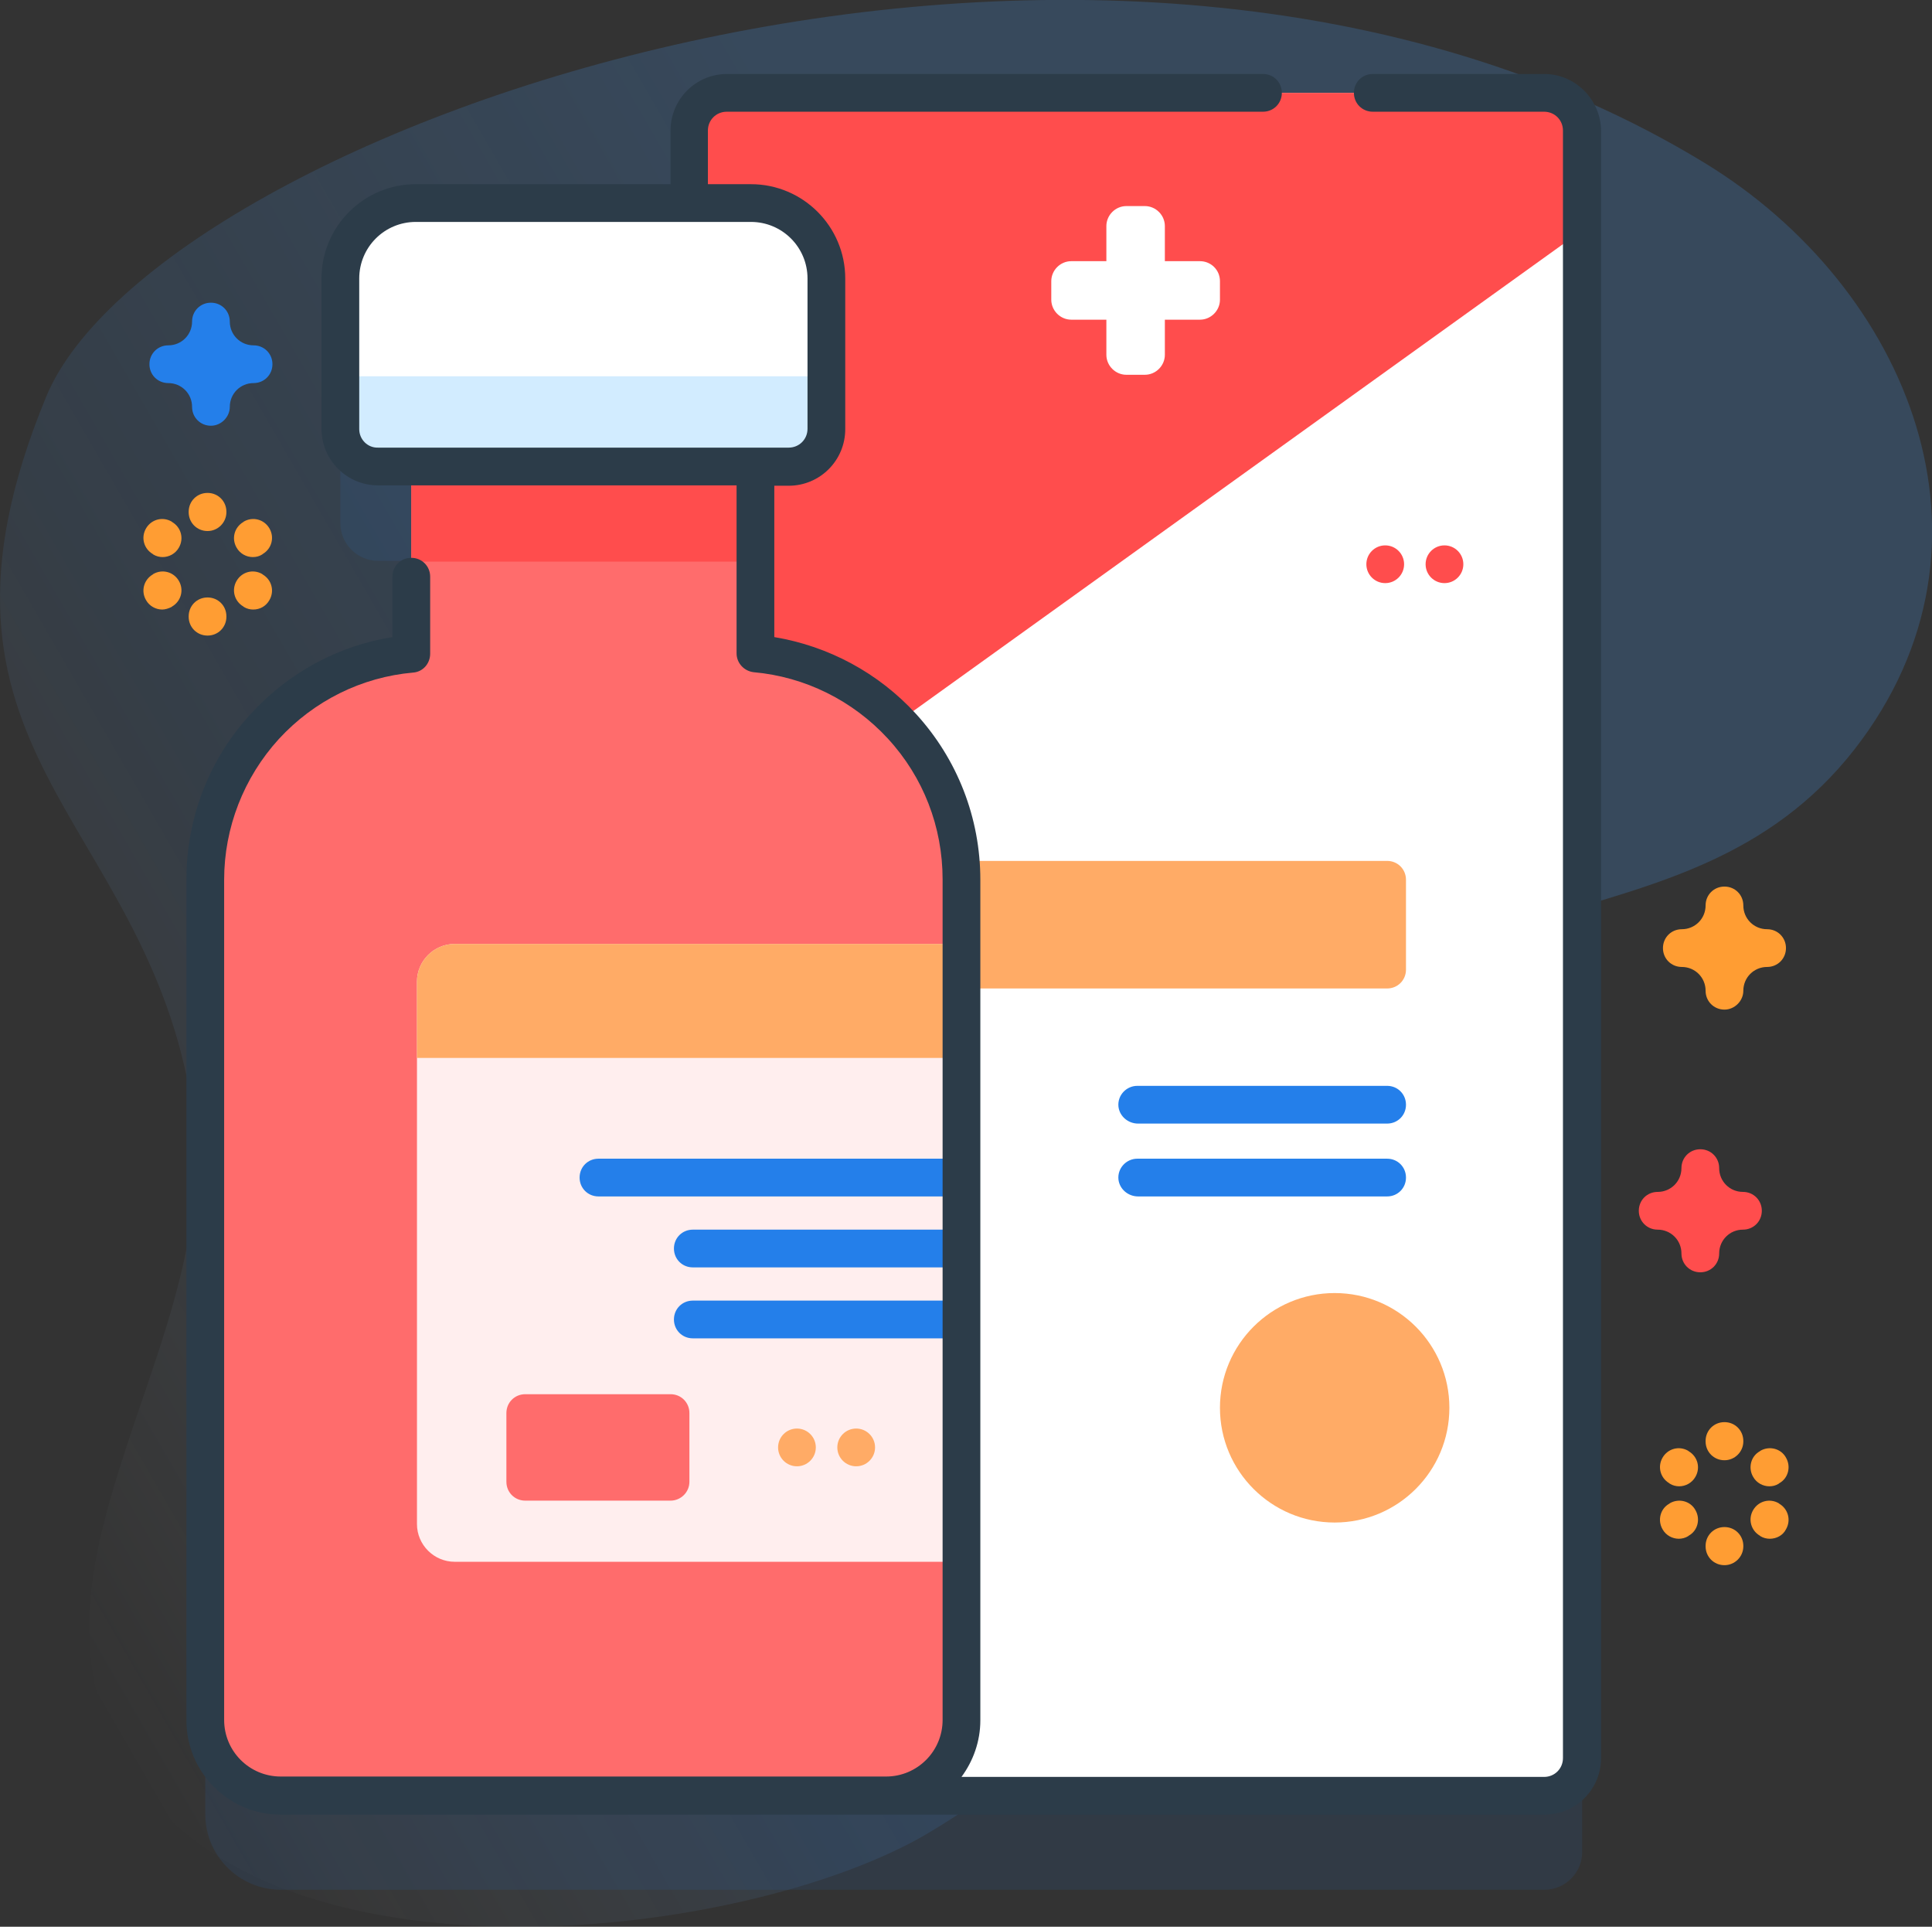
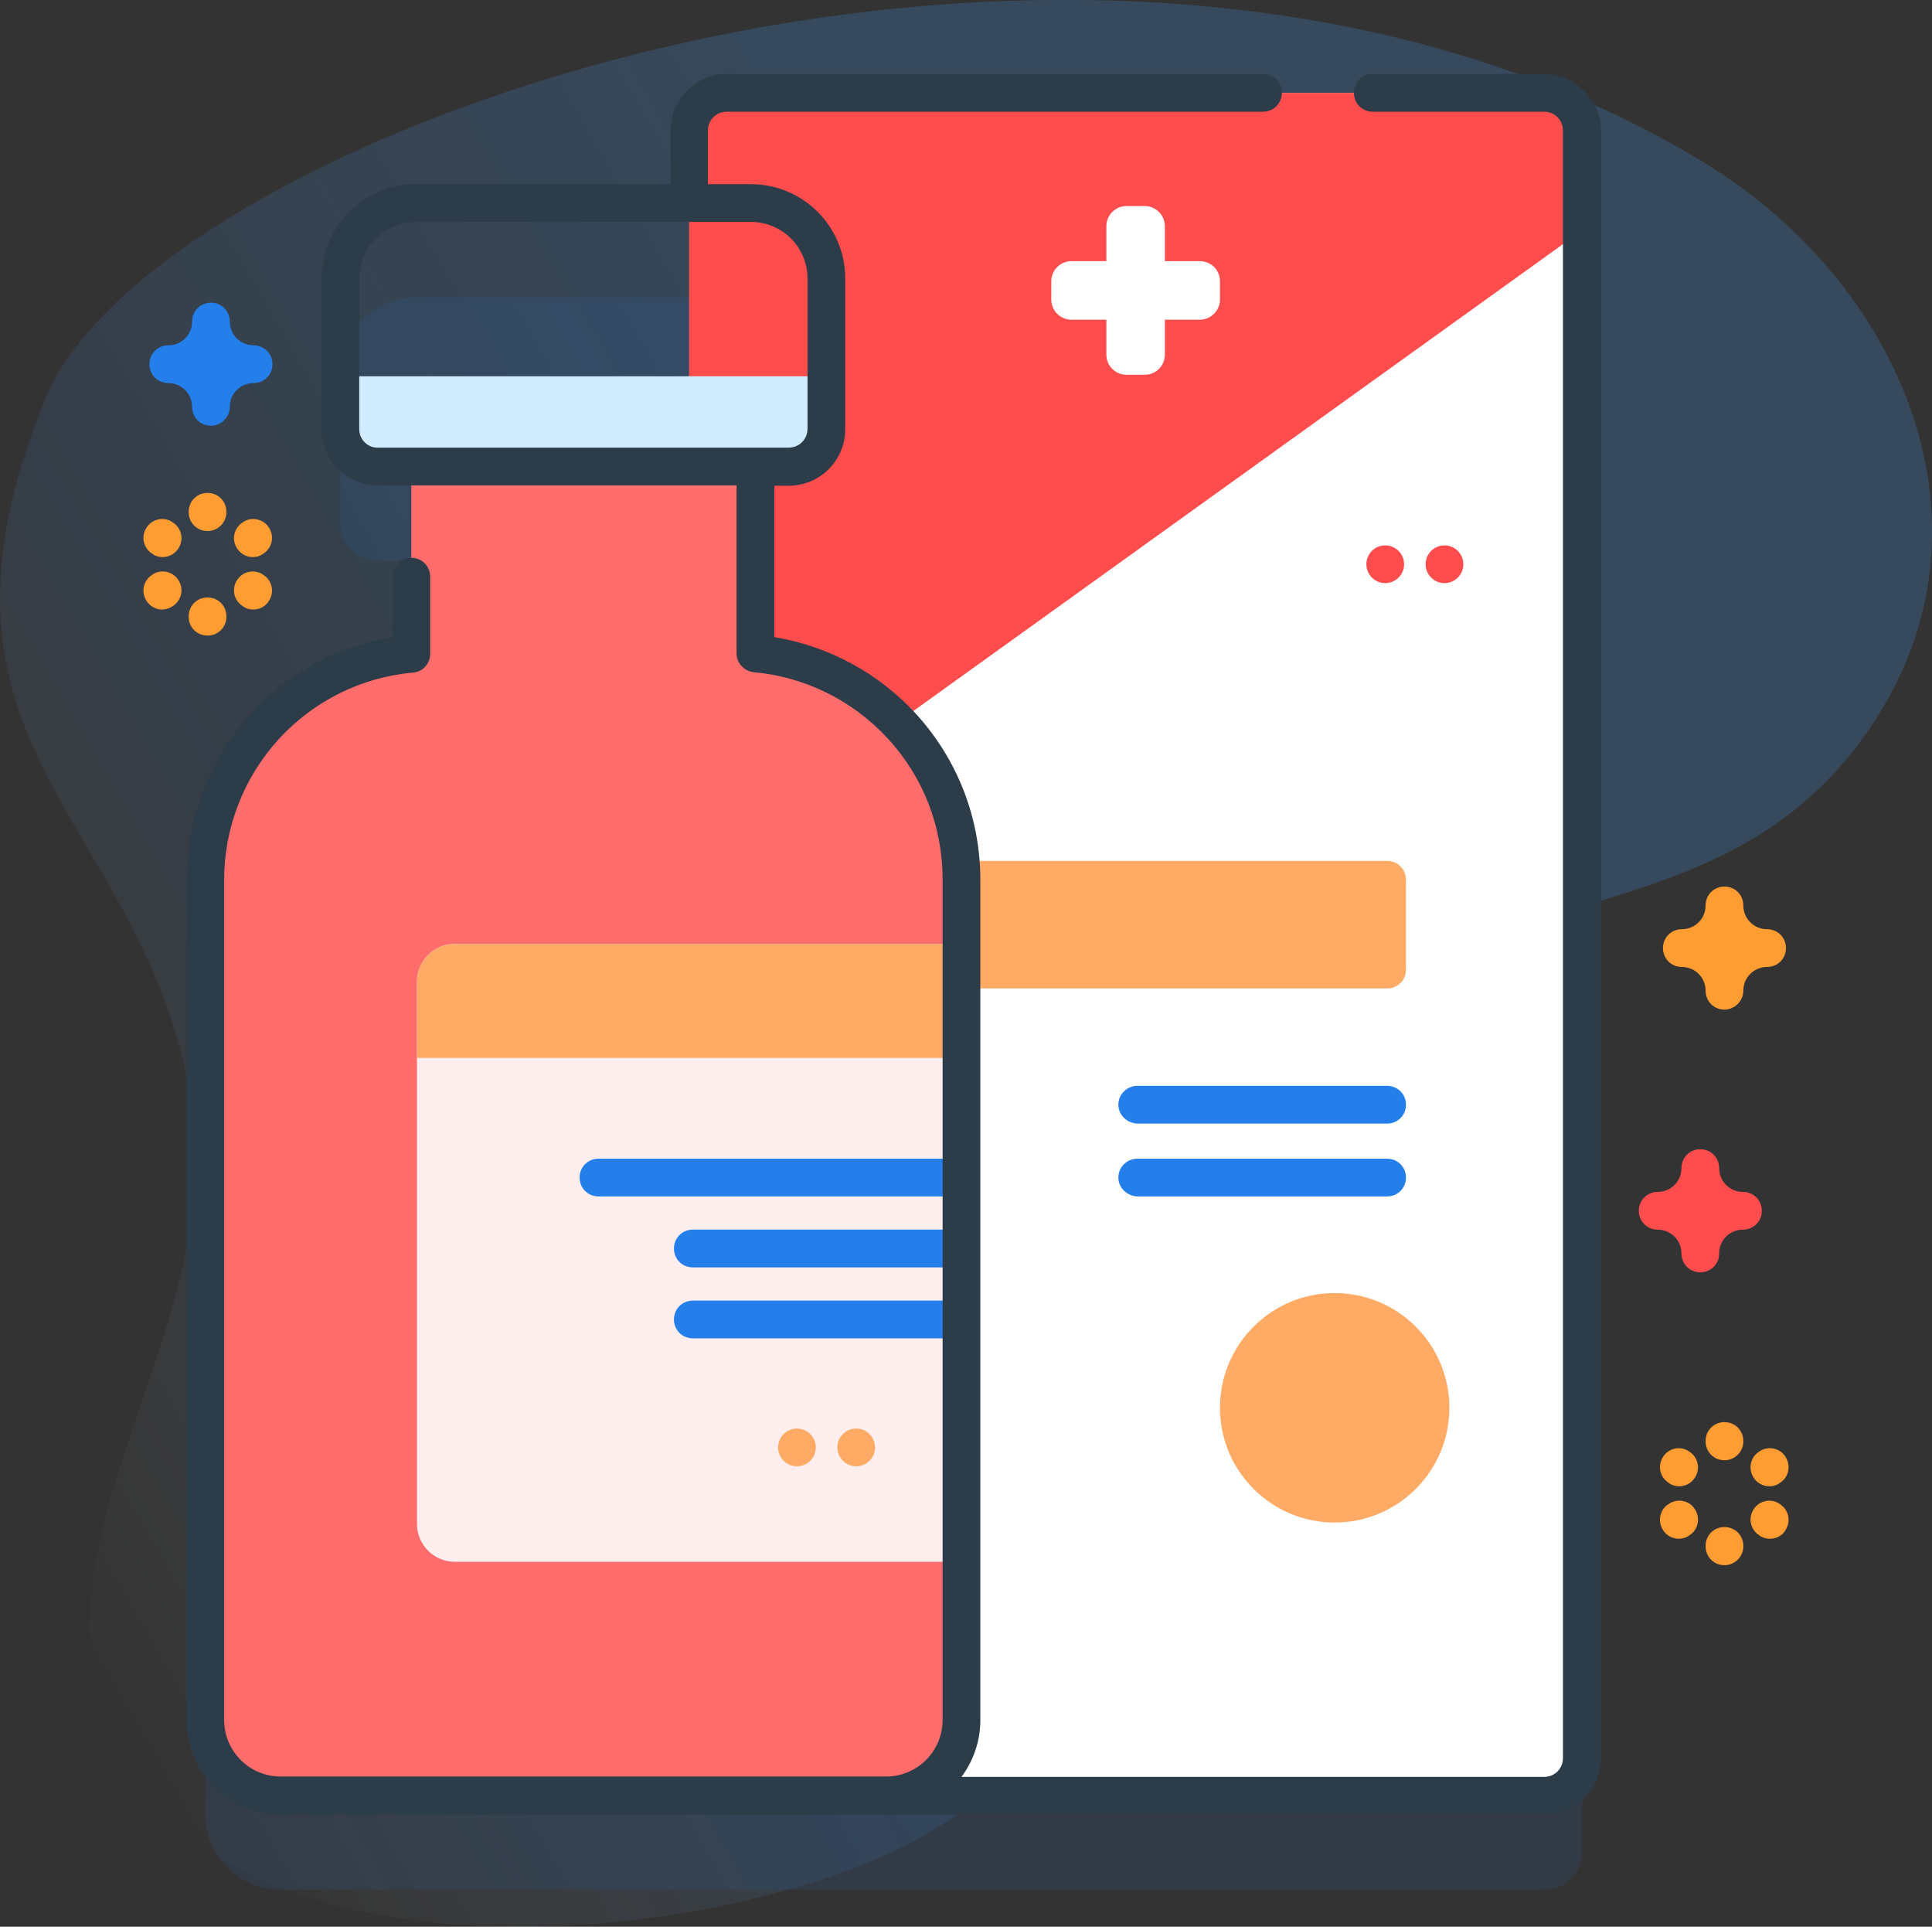
<svg xmlns="http://www.w3.org/2000/svg" version="1.1" id="Layer_1" x="0px" y="0px" viewBox="0 0 512 510.5" style="enable-background:new 0 0 512 510.5;" xml:space="preserve">
  <rect x="0" y="0" width="512" height="510.5" fill="#333333" stroke="none" />
  <style type="text/css">
	.st0{fill:url(#SVGID_1_);}
	.st1{opacity:0.1;fill:#247FEA;enable-background:new    ;}
	.st2{fill:#FFFFFF;}
	.st3{fill:#FFAB66;}
	.st4{fill:#247FEA;}
	.st5{fill:#FF4D4D;}
	.st6{fill:#FF6C6C;}
	.st7{fill:#FFEEEE;}
	.st8{fill:#D2ECFF;}
	.st9{fill:#2C3C49;}
	.st10{fill:#FF9D33;}
</style>
  <g>
    <g>
      <linearGradient id="SVGID_1_" gradientUnits="userSpaceOnUse" x1="-21.426" y1="628.086" x2="490.408" y2="332.578" gradientTransform="matrix(1 0 0 1 0 -255.491)">
        <stop offset="0" style="stop-color:#FFFFFF;stop-opacity:0" />
        <stop offset="0.253" style="stop-color:#48A0FF;stop-opacity:0.1" />
        <stop offset="0.629" style="stop-color:#48A0FF;stop-opacity:0.2" />
      </linearGradient>
      <path class="st0" d="M451.8,43.2c-160.6-97.9-410.5-8.6-439.6,62C-26.7,199.6,38.8,215.7,50.9,293c9.8,62.1-51.2,121.5-16.4,176.3    C72.4,529,198,514,245.8,485.8c87.4-51.7,43.3-112,84.7-187.3c39.4-71.7,116.2-42.6,161-100C533.9,144,505.7,76.1,451.8,43.2    L451.8,43.2z" />
    </g>
    <path class="st1" d="M409.2,49.6H192.7c-5.5,0-10,4.5-10,10v19.2h-72.5c-11,0-20,9-20,20v39.8c0,5.5,4.5,10,10,10h8.8v49.5   c-30.6,2.8-54.6,28.6-54.6,59.9v222.7c0,11,9,20,20,20h118.2h0.1h216.6c5.5,0,10-4.5,10-10V59.6C419.2,54.1,414.8,49.6,409.2,49.6   L409.2,49.6z" />
    <path class="st2" d="M419.2,34.6v431.2c0,5.5-4.5,10-10,10H192.7c-5.5,0-10-4.5-10-10V34.6c0-5.5,4.5-10,10-10h216.6   C414.8,24.6,419.2,29.1,419.2,34.6z" />
    <path class="st3" d="M254.8,261.9h112.8c2.8,0,5-2.2,5-5v-23.8c0-2.8-2.2-5-5-5H254.8V261.9z" />
    <g>
      <path class="st4" d="M367.6,297.7h-66c-2.6,0-4.9-1.9-5.2-4.5c-0.3-3,2.1-5.5,5-5.5h66.2c2.8,0,5,2.2,5,5S370.4,297.7,367.6,297.7    z" />
    </g>
    <g>
      <path class="st4" d="M367.6,317h-66c-2.6,0-4.9-1.9-5.2-4.5c-0.3-3,2.1-5.5,5-5.5h66.2c2.8,0,5,2.2,5,5    C372.6,314.8,370.4,317,367.6,317z" />
    </g>
    <path class="st5" d="M419.2,34.6v26.5l-236.6,170V34.6c0-5.5,4.5-10,10-10h216.6C414.8,24.6,419.2,29.1,419.2,34.6z" />
    <path class="st6" d="M200.2,173.2v-58.7H109v58.7c-30.6,2.8-54.6,28.6-54.6,59.9v222.7c0,11,9,20,20,20h160.5c11,0,20-9,20-20   V233.1C254.8,201.8,230.8,176,200.2,173.2L200.2,173.2z" />
-     <path class="st5" d="M109,114.5h91.2v34.3H109V114.5z" />
    <g>
      <path class="st7" d="M254.8,413.8H120.5c-5.5,0-10-4.5-10-10V260.1c0-5.5,4.5-10,10-10h134.3V413.8L254.8,413.8z" />
      <g>
        <g>
          <path class="st4" d="M254.8,317h-96.2c-2.8,0-5-2.2-5-5s2.2-5,5-5h96.2V317z" />
        </g>
        <g>
          <path class="st4" d="M254.8,335.8h-71.2c-2.8,0-5-2.2-5-5s2.2-5,5-5h71.2V335.8z" />
        </g>
        <g>
          <path class="st4" d="M254.8,354.6h-71.2c-2.8,0-5-2.2-5-5s2.2-5,5-5h71.2V354.6z" />
        </g>
      </g>
      <path class="st3" d="M254.8,280.3v-30.2H120.5c-5.5,0-10,4.5-10,10v20.2H254.8z" />
    </g>
-     <path class="st2" d="M209,123.7H100.2c-5.5,0-10-4.5-10-10V73.8c0-11,9-20,20-20H199c11,0,20,9,20,20v39.8   C219,119.2,214.5,123.7,209,123.7z" />
    <path class="st8" d="M90.2,99.7v13.9c0,5.5,4.5,10,10,10H209c5.5,0,10-4.5,10-10V99.7H90.2z" />
    <path class="st9" d="M409.2,19.6h-45.4c-2.8,0-5,2.2-5,5s2.2,5,5,5h45.4c2.8,0,5,2.2,5,5v431.2c0,2.8-2.2,5-5,5H254.8   c3.1-4.2,5-9.4,5-15V233.1c0-16.4-6.1-32-17.1-44c-9.9-10.8-23.1-17.9-37.5-20.3v-40.1h3.8c8.3,0,15-6.7,15-15V73.8   c0-13.8-11.2-25-25-25h-11.4V34.6c0-2.8,2.2-5,5-5h142.1c2.8,0,5-2.2,5-5s-2.2-5-5-5h-142c-8.3,0-15,6.7-15,15v14.2h-67.5   c-13.8,0-25,11.2-25,25v39.8c0,8.3,6.7,15,15,15h95v44.5c0,2.6,2,4.7,4.5,5c13.6,1.2,26.3,7.5,35.6,17.6   c9.4,10.2,14.5,23.4,14.5,37.3v222.7c0,8.3-6.7,15-15,15H74.4c-8.3,0-15-6.7-15-15V233.1c0-13.8,5.2-27.1,14.5-37.3   c9.3-10.1,21.9-16.4,35.6-17.6c2.6-0.2,4.5-2.4,4.5-5v-20.4c0-2.8-2.2-5-5-5s-5,2.2-5,5v16c-14.4,2.3-27.5,9.4-37.5,20.3   c-11.1,12-17.1,27.7-17.1,44v222.7c0,13.8,11.2,25,25,25h334.9c8.3,0,15-6.7,15-15V34.6C424.2,26.4,417.5,19.6,409.2,19.6   L409.2,19.6z M95.2,113.7V73.8c0-8.3,6.7-15,15-15H199c8.3,0,15,6.7,15,15v39.8c0,2.8-2.2,5-5,5H100.2   C97.4,118.7,95.2,116.4,95.2,113.7z" />
-     <path class="st6" d="M177.7,397.6h-38.5c-2.8,0-5-2.2-5-5v-18.2c0-2.8,2.2-5,5-5h38.5c2.8,0,5,2.2,5,5v18.2   C182.7,395.4,180.4,397.6,177.7,397.6z" />
    <g>
      <g>
        <circle class="st3" cx="226.9" cy="383.5" r="5" />
      </g>
      <g>
        <circle class="st3" cx="211.2" cy="383.5" r="5" />
      </g>
    </g>
    <circle class="st3" cx="353.7" cy="373" r="30.4" />
    <g>
      <circle class="st5" cx="382.8" cy="149.5" r="5" />
    </g>
    <g>
      <circle class="st5" cx="367.1" cy="149.5" r="5" />
    </g>
    <path class="st2" d="M318,69.2h-9.3v-9.3c0-2.9-2.4-5.3-5.3-5.3h-4.9c-2.9,0-5.3,2.4-5.3,5.3v9.3h-9.3c-2.9,0-5.3,2.4-5.3,5.3v4.9   c0,2.9,2.4,5.3,5.3,5.3h9.3V94c0,2.9,2.4,5.3,5.3,5.3h4.9c2.9,0,5.3-2.4,5.3-5.3v-9.3h9.3c2.9,0,5.3-2.4,5.3-5.3v-4.9   C323.3,71.5,320.9,69.2,318,69.2z" />
    <path class="st10" d="M55,140.7c-2.8,0-5-2.2-5-5v-0.1c0-2.8,2.2-5,5-5s5,2.2,5,5v0.1C60,138.4,57.8,140.7,55,140.7z" />
    <path class="st10" d="M55,168.4c-2.8,0-5-2.2-5-5v-0.1c0-2.8,2.2-5,5-5s5,2.2,5,5v0.1C60,166.2,57.8,168.4,55,168.4z" />
    <path class="st10" d="M43.1,147.6c-0.8,0-1.7-0.2-2.5-0.7l-0.1-0.1c-2.4-1.4-3.2-4.4-1.8-6.8c1.4-2.4,4.4-3.2,6.8-1.8l0.1,0.1   c2.4,1.4,3.2,4.4,1.8,6.8C46.5,146.7,44.8,147.6,43.1,147.6L43.1,147.6z" />
    <path class="st10" d="M67.1,161.5c-0.8,0-1.7-0.2-2.5-0.7l-0.1-0.1c-2.4-1.4-3.2-4.4-1.8-6.8c1.4-2.4,4.4-3.2,6.8-1.8l0.1,0.1   c2.4,1.4,3.2,4.4,1.8,6.8C70.5,160.6,68.9,161.5,67.1,161.5L67.1,161.5z" />
    <path class="st10" d="M43,161.5c-1.7,0-3.4-0.9-4.3-2.5c-1.4-2.4-0.6-5.4,1.8-6.8l0.1-0.1c2.4-1.4,5.4-0.6,6.8,1.8s0.6,5.4-1.8,6.8   l-0.1,0.1C44.7,161.2,43.8,161.5,43,161.5L43,161.5z" />
    <path class="st10" d="M67,147.6c-1.7,0-3.4-0.9-4.3-2.5c-1.4-2.4-0.6-5.4,1.8-6.8l0.1-0.1c2.4-1.4,5.4-0.6,6.8,1.8   c1.4,2.4,0.6,5.4-1.8,6.8l-0.1,0.1C68.7,147.4,67.9,147.6,67,147.6L67,147.6z" />
    <path class="st10" d="M457,386.9c-2.8,0-5-2.2-5-5v-0.1c0-2.8,2.2-5,5-5s5,2.2,5,5v0.1C462,384.7,459.7,386.9,457,386.9z" />
    <path class="st10" d="M457,414.7c-2.8,0-5-2.2-5-5v-0.1c0-2.8,2.2-5,5-5s5,2.2,5,5v0.1C462,412.5,459.7,414.7,457,414.7z" />
    <path class="st10" d="M445,393.8c-0.8,0-1.7-0.2-2.5-0.7l-0.1-0.1c-2.4-1.4-3.2-4.4-1.8-6.8c1.4-2.4,4.4-3.2,6.8-1.8l0.1,0.1   c2.4,1.4,3.2,4.4,1.8,6.8C448.4,392.9,446.7,393.8,445,393.8z" />
    <path class="st10" d="M469,407.7c-0.8,0-1.7-0.2-2.5-0.7l-0.1-0.1c-2.4-1.4-3.2-4.4-1.8-6.8s4.4-3.2,6.8-1.8l0.1,0.1   c2.4,1.4,3.2,4.4,1.8,6.8C472.5,406.8,470.8,407.7,469,407.7z" />
    <path class="st10" d="M444.9,407.7c-1.7,0-3.4-0.9-4.3-2.5c-1.4-2.4-0.6-5.5,1.8-6.8l0.1-0.1c2.4-1.4,5.5-0.6,6.8,1.8   c1.4,2.4,0.6,5.5-1.8,6.8l-0.1,0.1C446.6,407.5,445.7,407.7,444.9,407.7z" />
    <path class="st10" d="M468.9,393.8c-1.7,0-3.4-0.9-4.3-2.5c-1.4-2.4-0.6-5.5,1.8-6.8l0.1-0.1c2.4-1.4,5.5-0.6,6.8,1.8   c1.4,2.4,0.6,5.5-1.8,6.8l-0.1,0.1C470.6,393.6,469.8,393.8,468.9,393.8z" />
    <path class="st4" d="M55.9,112.8c-2.8,0-5-2.2-5-5c0-3.5-2.8-6.3-6.3-6.3c-2.8,0-5-2.2-5-5s2.2-5,5-5c3.5,0,6.3-2.8,6.3-6.3   c0-2.8,2.2-5,5-5s5,2.2,5,5c0,3.5,2.8,6.3,6.3,6.3c2.8,0,5,2.2,5,5s-2.2,5-5,5c-3.5,0-6.3,2.8-6.3,6.3   C60.9,110.5,58.6,112.8,55.9,112.8z" />
    <path class="st10" d="M457,267.5c-2.8,0-5-2.2-5-5c0-3.5-2.8-6.3-6.3-6.3c-2.8,0-5-2.2-5-5s2.2-5,5-5c3.5,0,6.3-2.8,6.3-6.3   c0-2.8,2.2-5,5-5s5,2.2,5,5c0,3.5,2.8,6.3,6.3,6.3c2.8,0,5,2.2,5,5s-2.2,5-5,5c-3.5,0-6.3,2.8-6.3,6.3   C462,265.2,459.7,267.5,457,267.5z" />
    <path class="st5" d="M450.6,337.1c-2.8,0-5-2.2-5-5c0-3.5-2.8-6.3-6.3-6.3c-2.8,0-5-2.2-5-5s2.2-5,5-5c3.5,0,6.3-2.8,6.3-6.3   c0-2.8,2.2-5,5-5s5,2.2,5,5c0,3.5,2.8,6.3,6.3,6.3c2.8,0,5,2.2,5,5s-2.2,5-5,5c-3.5,0-6.3,2.8-6.3,6.3   C455.6,334.9,453.4,337.1,450.6,337.1z" />
  </g>
</svg>